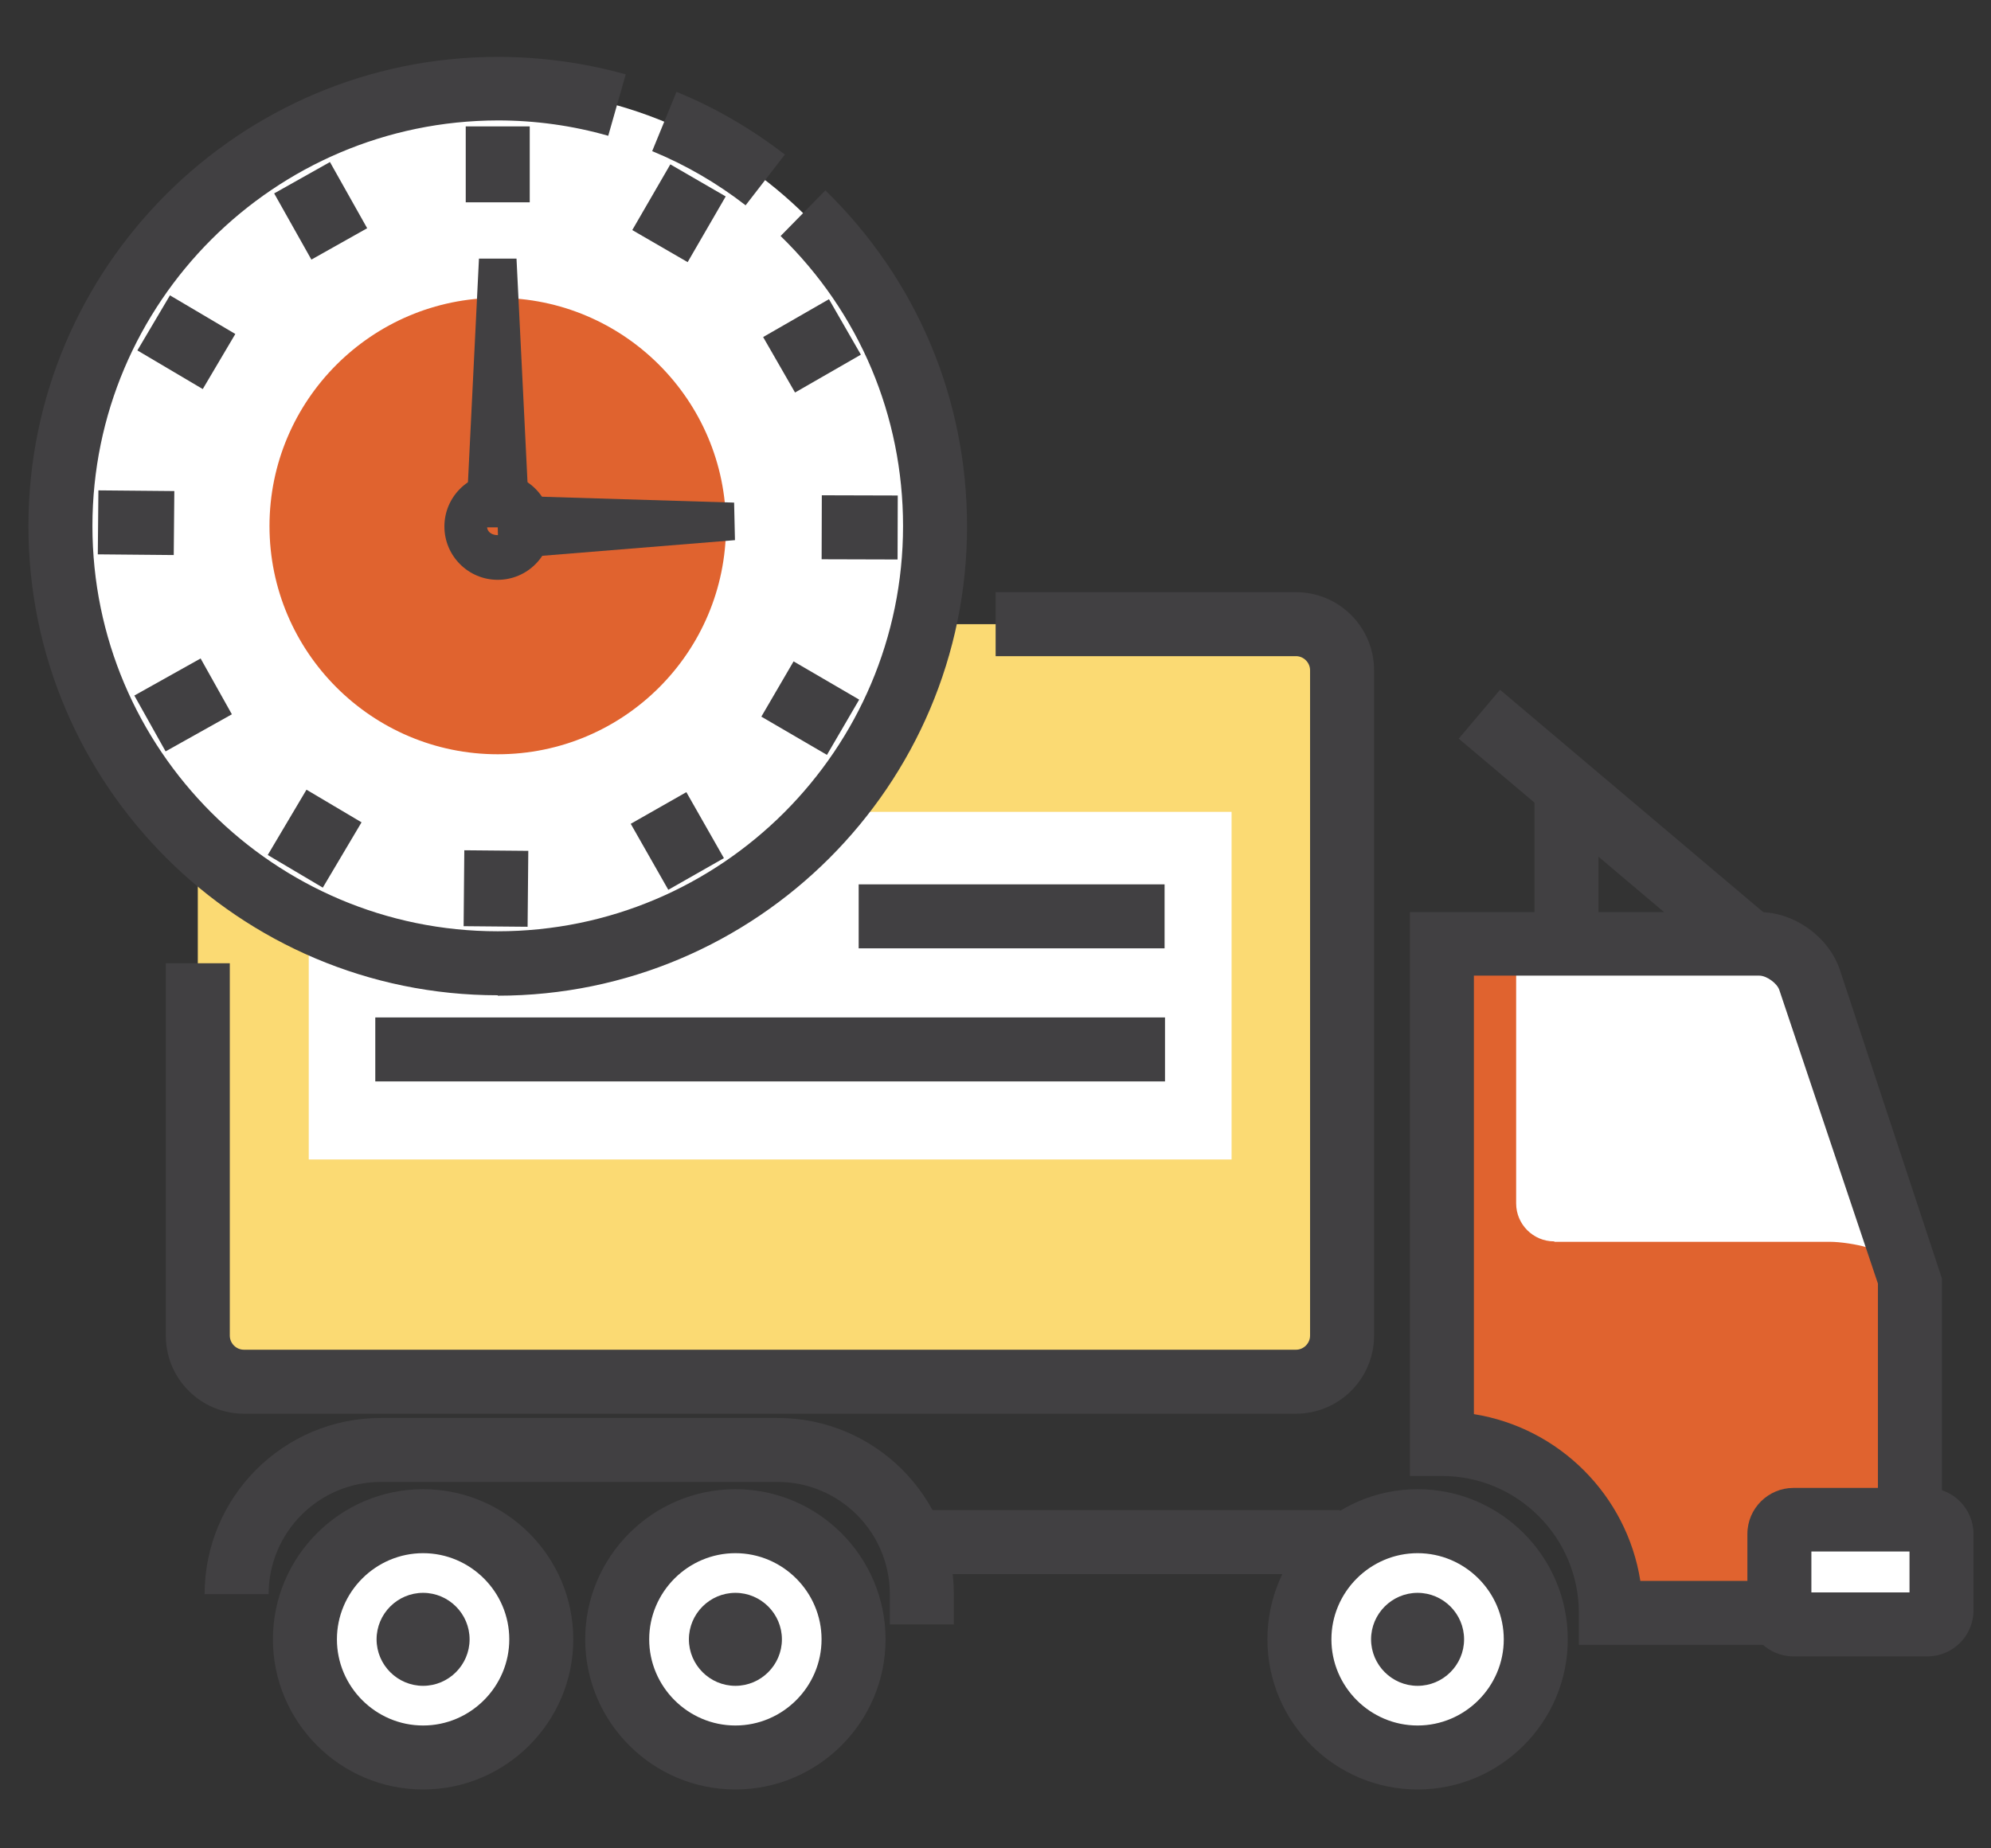
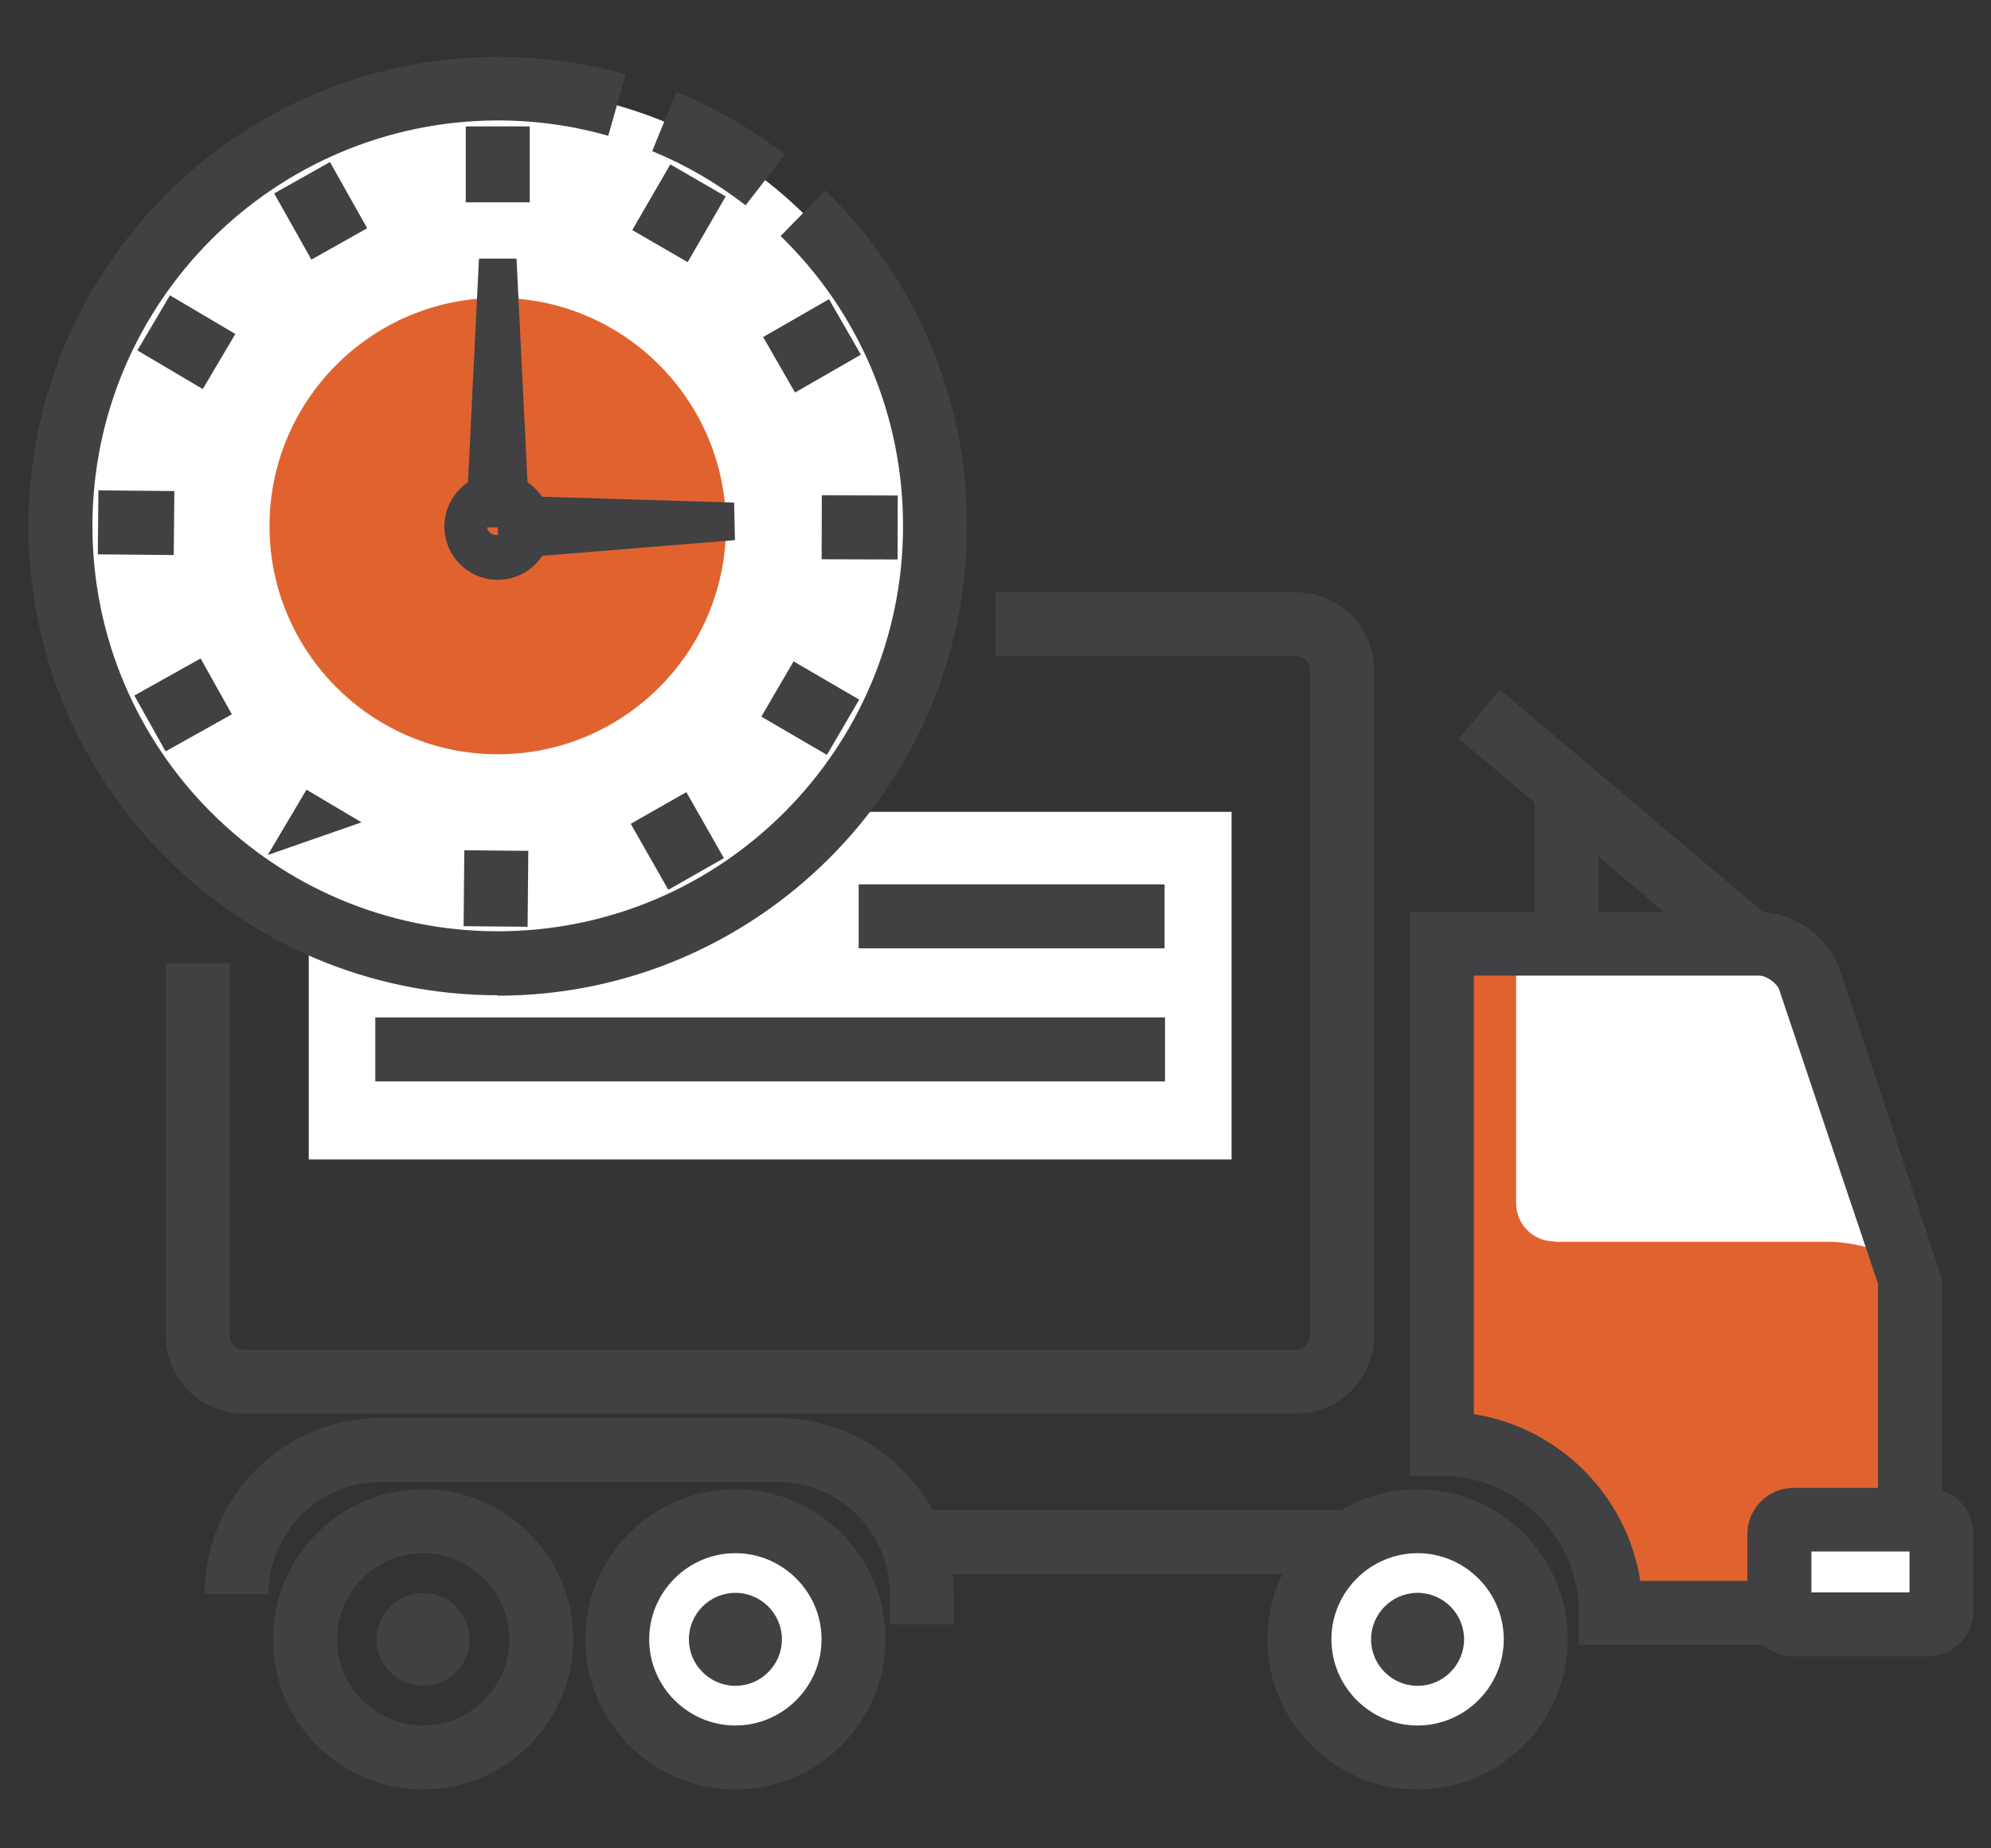
<svg xmlns="http://www.w3.org/2000/svg" width="140" height="130" viewBox="0 0 140 130" fill="none">
  <rect x="0" y="0" width="140" height="130" fill="#333333" stroke="none" />
  <mask id="mask0_321_1485" style="mask-type:alpha" maskUnits="userSpaceOnUse" x="0" y="0" width="140" height="130">
    <rect width="140" height="130" fill="#D9D9D9" />
  </mask>
  <g mask="url(#mask0_321_1485)" />
  <g clip-path="url(#clip0_321_1485)">
    <path d="M127.249 68.95C126.769 67.54 125.179 66.4 123.709 66.4H101.389V101.56C107.959 101.56 113.269 106.87 113.269 113.44H134.299V89.92L127.249 68.95Z" fill="#E0632F" />
    <path d="M109.31 87.34H128.66C129.41 87.34 130.58 87.52 131.27 87.73L134.42 88.72L127.22 68.95C127.22 68.95 126.47 65.41 120.41 66.4H106.61V84.64C106.61 86.11 107.81 87.31 109.28 87.31L109.31 87.34Z" fill="white" />
    <path d="M60.019 115.3C60.019 119.89 56.299 123.61 51.709 123.61C47.119 123.61 43.399 119.89 43.399 115.3C43.399 110.71 47.119 106.99 51.709 106.99C56.299 106.99 60.019 110.71 60.019 115.3Z" fill="white" />
    <path d="M51.709 125.86C45.889 125.86 41.149 121.12 41.149 115.3C41.149 109.48 45.889 104.74 51.709 104.74C57.529 104.74 62.269 109.48 62.269 115.3C62.269 121.12 57.529 125.86 51.709 125.86ZM51.709 109.24C48.379 109.24 45.649 111.97 45.649 115.3C45.649 118.63 48.379 121.36 51.709 121.36C55.039 121.36 57.769 118.63 57.769 115.3C57.769 111.97 55.039 109.24 51.709 109.24Z" fill="#414042" />
    <path d="M54.981 115.3C54.981 117.1 53.511 118.57 51.711 118.57C49.911 118.57 48.441 117.1 48.441 115.3C48.441 113.5 49.911 112.03 51.711 112.03C53.511 112.03 54.981 113.5 54.981 115.3Z" fill="#414042" />
    <path d="M107.99 115.3C107.99 119.89 104.27 123.61 99.68 123.61C95.09 123.61 91.37 119.89 91.37 115.3C91.37 110.71 95.09 106.99 99.68 106.99C104.27 106.99 107.99 110.71 107.99 115.3Z" fill="white" />
    <path d="M99.68 125.86C93.86 125.86 89.12 121.12 89.12 115.3C89.12 109.48 93.86 104.74 99.68 104.74C105.5 104.74 110.24 109.48 110.24 115.3C110.24 121.12 105.5 125.86 99.68 125.86ZM99.68 109.24C96.35 109.24 93.62 111.97 93.62 115.3C93.62 118.63 96.35 121.36 99.68 121.36C103.01 121.36 105.74 118.63 105.74 115.3C105.74 111.97 103.01 109.24 99.68 109.24Z" fill="#414042" />
    <path d="M102.949 115.3C102.949 117.1 101.479 118.57 99.679 118.57C97.879 118.57 96.409 117.1 96.409 115.3C96.409 113.5 97.879 112.03 99.679 112.03C101.479 112.03 102.949 113.5 102.949 115.3Z" fill="#414042" />
-     <path d="M38.029 115.3C38.029 119.89 34.309 123.61 29.719 123.61C25.129 123.61 21.409 119.89 21.409 115.3C21.409 110.71 25.129 106.99 29.719 106.99C34.309 106.99 38.029 110.71 38.029 115.3Z" fill="white" />
    <path d="M29.751 125.86C23.931 125.86 19.191 121.12 19.191 115.3C19.191 109.48 23.931 104.74 29.751 104.74C35.571 104.74 40.311 109.48 40.311 115.3C40.311 121.12 35.571 125.86 29.751 125.86ZM29.751 109.24C26.421 109.24 23.691 111.97 23.691 115.3C23.691 118.63 26.421 121.36 29.751 121.36C33.081 121.36 35.811 118.63 35.811 115.3C35.811 111.97 33.081 109.24 29.751 109.24Z" fill="#414042" />
    <path d="M33.02 115.3C33.02 117.1 31.55 118.57 29.75 118.57C27.95 118.57 26.48 117.1 26.48 115.3C26.48 113.5 27.95 112.03 29.75 112.03C31.55 112.03 33.02 113.5 33.02 115.3Z" fill="#414042" />
    <path d="M94.219 106.21H64.639V110.71H94.219V106.21Z" fill="#414042" />
    <path d="M67.069 114.25H62.569V112.12C62.569 107.77 59.029 104.23 54.679 104.23H26.779C22.429 104.23 18.889 107.77 18.889 112.12H14.389C14.389 105.28 19.939 99.73 26.779 99.73H54.679C61.519 99.73 67.069 105.28 67.069 112.12V114.25Z" fill="#414042" />
-     <path d="M91.129 43.9H17.149C15.359 43.9 13.909 45.351 13.909 47.14V93.94C13.909 95.729 15.359 97.18 17.149 97.18H91.129C92.918 97.18 94.369 95.729 94.369 93.94V47.14C94.369 45.351 92.918 43.9 91.129 43.9Z" fill="#FBDA73" />
    <path d="M91.129 99.43H17.149C14.119 99.43 11.659 96.97 11.659 93.94V67.75H16.159V93.94C16.159 94.48 16.609 94.93 17.149 94.93H91.129C91.669 94.93 92.119 94.48 92.119 93.94V47.14C92.119 46.6 91.669 46.15 91.129 46.15H70.009V41.65H91.129C94.159 41.65 96.619 44.11 96.619 47.14V93.94C96.619 96.97 94.159 99.43 91.129 99.43Z" fill="#414042" />
    <path d="M86.6 57.1H21.71V81.55H86.6V57.1Z" fill="white" />
    <path d="M105.477 48.514L102.573 51.951L121.339 67.81L124.244 64.373L105.477 48.514Z" fill="#414042" />
    <path d="M112.399 55.87H107.899V64.45H112.399V55.87Z" fill="#414042" />
    <path d="M136.549 115.69H111.019V113.44C111.019 108.13 106.699 103.81 101.389 103.81H99.139V64.15H123.709C126.169 64.15 128.599 65.89 129.379 68.23L136.549 89.92V115.69ZM115.339 111.19H132.049V90.28L125.119 69.64C124.969 69.16 124.219 68.62 123.709 68.62H103.639V99.46C109.639 100.42 114.379 105.16 115.339 111.16V111.19Z" fill="#414042" />
    <path d="M126.139 106.87H135.559C136.099 106.87 136.549 107.32 136.549 107.86V113.23C136.549 113.77 136.099 114.22 135.559 114.22H126.139C125.599 114.22 125.149 113.77 125.149 113.23V107.86C125.149 107.32 125.599 106.87 126.139 106.87Z" fill="white" />
    <path d="M135.53 116.5H126.11C124.31 116.5 122.87 115.03 122.87 113.26V107.89C122.87 106.09 124.34 104.65 126.11 104.65H135.53C137.33 104.65 138.77 106.12 138.77 107.89V113.26C138.77 115.06 137.3 116.5 135.53 116.5ZM127.37 112H134.27V109.12H127.37V112Z" fill="#414042" />
    <path d="M81.889 62.2H60.379V66.7H81.889V62.2Z" fill="#414042" />
    <path d="M81.919 71.56H26.389V76.06H81.919V71.56Z" fill="#414042" />
    <path d="M34.999 67.75C51.982 67.75 65.749 53.983 65.749 37C65.749 20.017 51.982 6.25 34.999 6.25C18.016 6.25 4.249 20.017 4.249 37C4.249 53.983 18.016 67.75 34.999 67.75Z" fill="white" />
    <path d="M34.999 70C16.819 70 1.999 55.21 1.999 37C1.999 18.79 16.819 4 34.999 4C38.059 4 41.089 4.42 43.999 5.23L42.769 9.55C40.249 8.83 37.639 8.47 34.999 8.47C19.279 8.5 6.499 21.28 6.499 37C6.499 52.72 19.279 65.5 34.999 65.5C50.719 65.5 63.499 52.72 63.499 37C63.499 29.26 60.439 22 54.889 16.6L58.039 13.39C64.459 19.66 67.999 28.03 67.999 37.03C67.999 55.24 53.179 70.03 34.999 70.03V70Z" fill="#414042" />
    <path d="M52.429 14.44C50.419 12.88 48.199 11.59 45.859 10.63L47.569 6.46C50.299 7.57 52.849 9.07 55.189 10.87L52.429 14.44Z" fill="#414042" />
    <path d="M51.05 37C51.05 45.88 43.85 53.05 35 53.05C26.15 53.05 18.95 45.85 18.95 37C18.95 28.15 26.15 20.95 35 20.95C43.85 20.95 51.05 28.15 51.05 37Z" fill="#E0632F" />
    <path d="M34.999 40.78C32.929 40.78 31.249 39.1 31.249 37.03C31.249 34.96 32.929 33.28 34.999 33.28C37.069 33.28 38.749 34.96 38.749 37.03C38.749 39.1 37.069 40.78 34.999 40.78ZM34.999 36.28C34.579 36.28 34.249 36.61 34.249 37.03C34.249 37.84 35.719 37.84 35.719 37.03C35.719 36.61 35.389 36.28 34.969 36.28H34.999Z" fill="#414042" />
    <path d="M37.249 8.89H32.749V14.23H37.249V8.89Z" fill="#414042" />
    <path d="M47.135 11.561L44.459 16.182L48.353 18.437L51.029 13.816L47.135 11.561Z" fill="#414042" />
    <path d="M58.29 21.044L53.661 23.706L55.904 27.607L60.534 24.945L58.29 21.044Z" fill="#414042" />
    <path d="M57.787 34.835L57.774 39.335L63.114 39.35L63.127 34.85L57.787 34.835Z" fill="#414042" />
    <path d="M55.802 46.517L53.535 50.404L58.148 53.094L60.415 49.207L55.802 46.517Z" fill="#414042" />
    <path d="M48.262 55.715L44.351 57.941L46.992 62.582L50.903 60.356L48.262 55.715Z" fill="#414042" />
    <path d="M32.648 59.802L32.6 65.142L37.099 65.183L37.148 59.843L32.648 59.802Z" fill="#414042" />
-     <path d="M21.551 55.542L18.827 60.135L22.698 62.43L25.422 57.837L21.551 55.542Z" fill="#414042" />
+     <path d="M21.551 55.542L18.827 60.135L25.422 57.837L21.551 55.542Z" fill="#414042" />
    <path d="M14.106 46.312L9.446 48.92L11.644 52.847L16.304 50.239L14.106 46.312Z" fill="#414042" />
    <path d="M6.919 34.489L6.877 38.989L12.217 39.038L12.258 34.538L6.919 34.489Z" fill="#414042" />
    <path d="M11.95 20.773L9.66 24.646L14.257 27.364L16.547 23.49L11.95 20.773Z" fill="#414042" />
    <path d="M23.201 11.397L19.278 13.603L21.896 18.258L25.818 16.052L23.201 11.397Z" fill="#414042" />
    <path d="M32.749 37.09L33.679 18.19H36.319L37.249 37.09H32.749Z" fill="#414042" />
    <path d="M34.94 34.84L51.62 35.35L51.68 37.99L35.06 39.34L34.94 34.84Z" fill="#414042" />
  </g>
  <defs>
    <clipPath id="clip0_321_1485">
      <rect width="136.8" height="121.86" fill="white" transform="translate(2 4)" />
    </clipPath>
  </defs>
</svg>